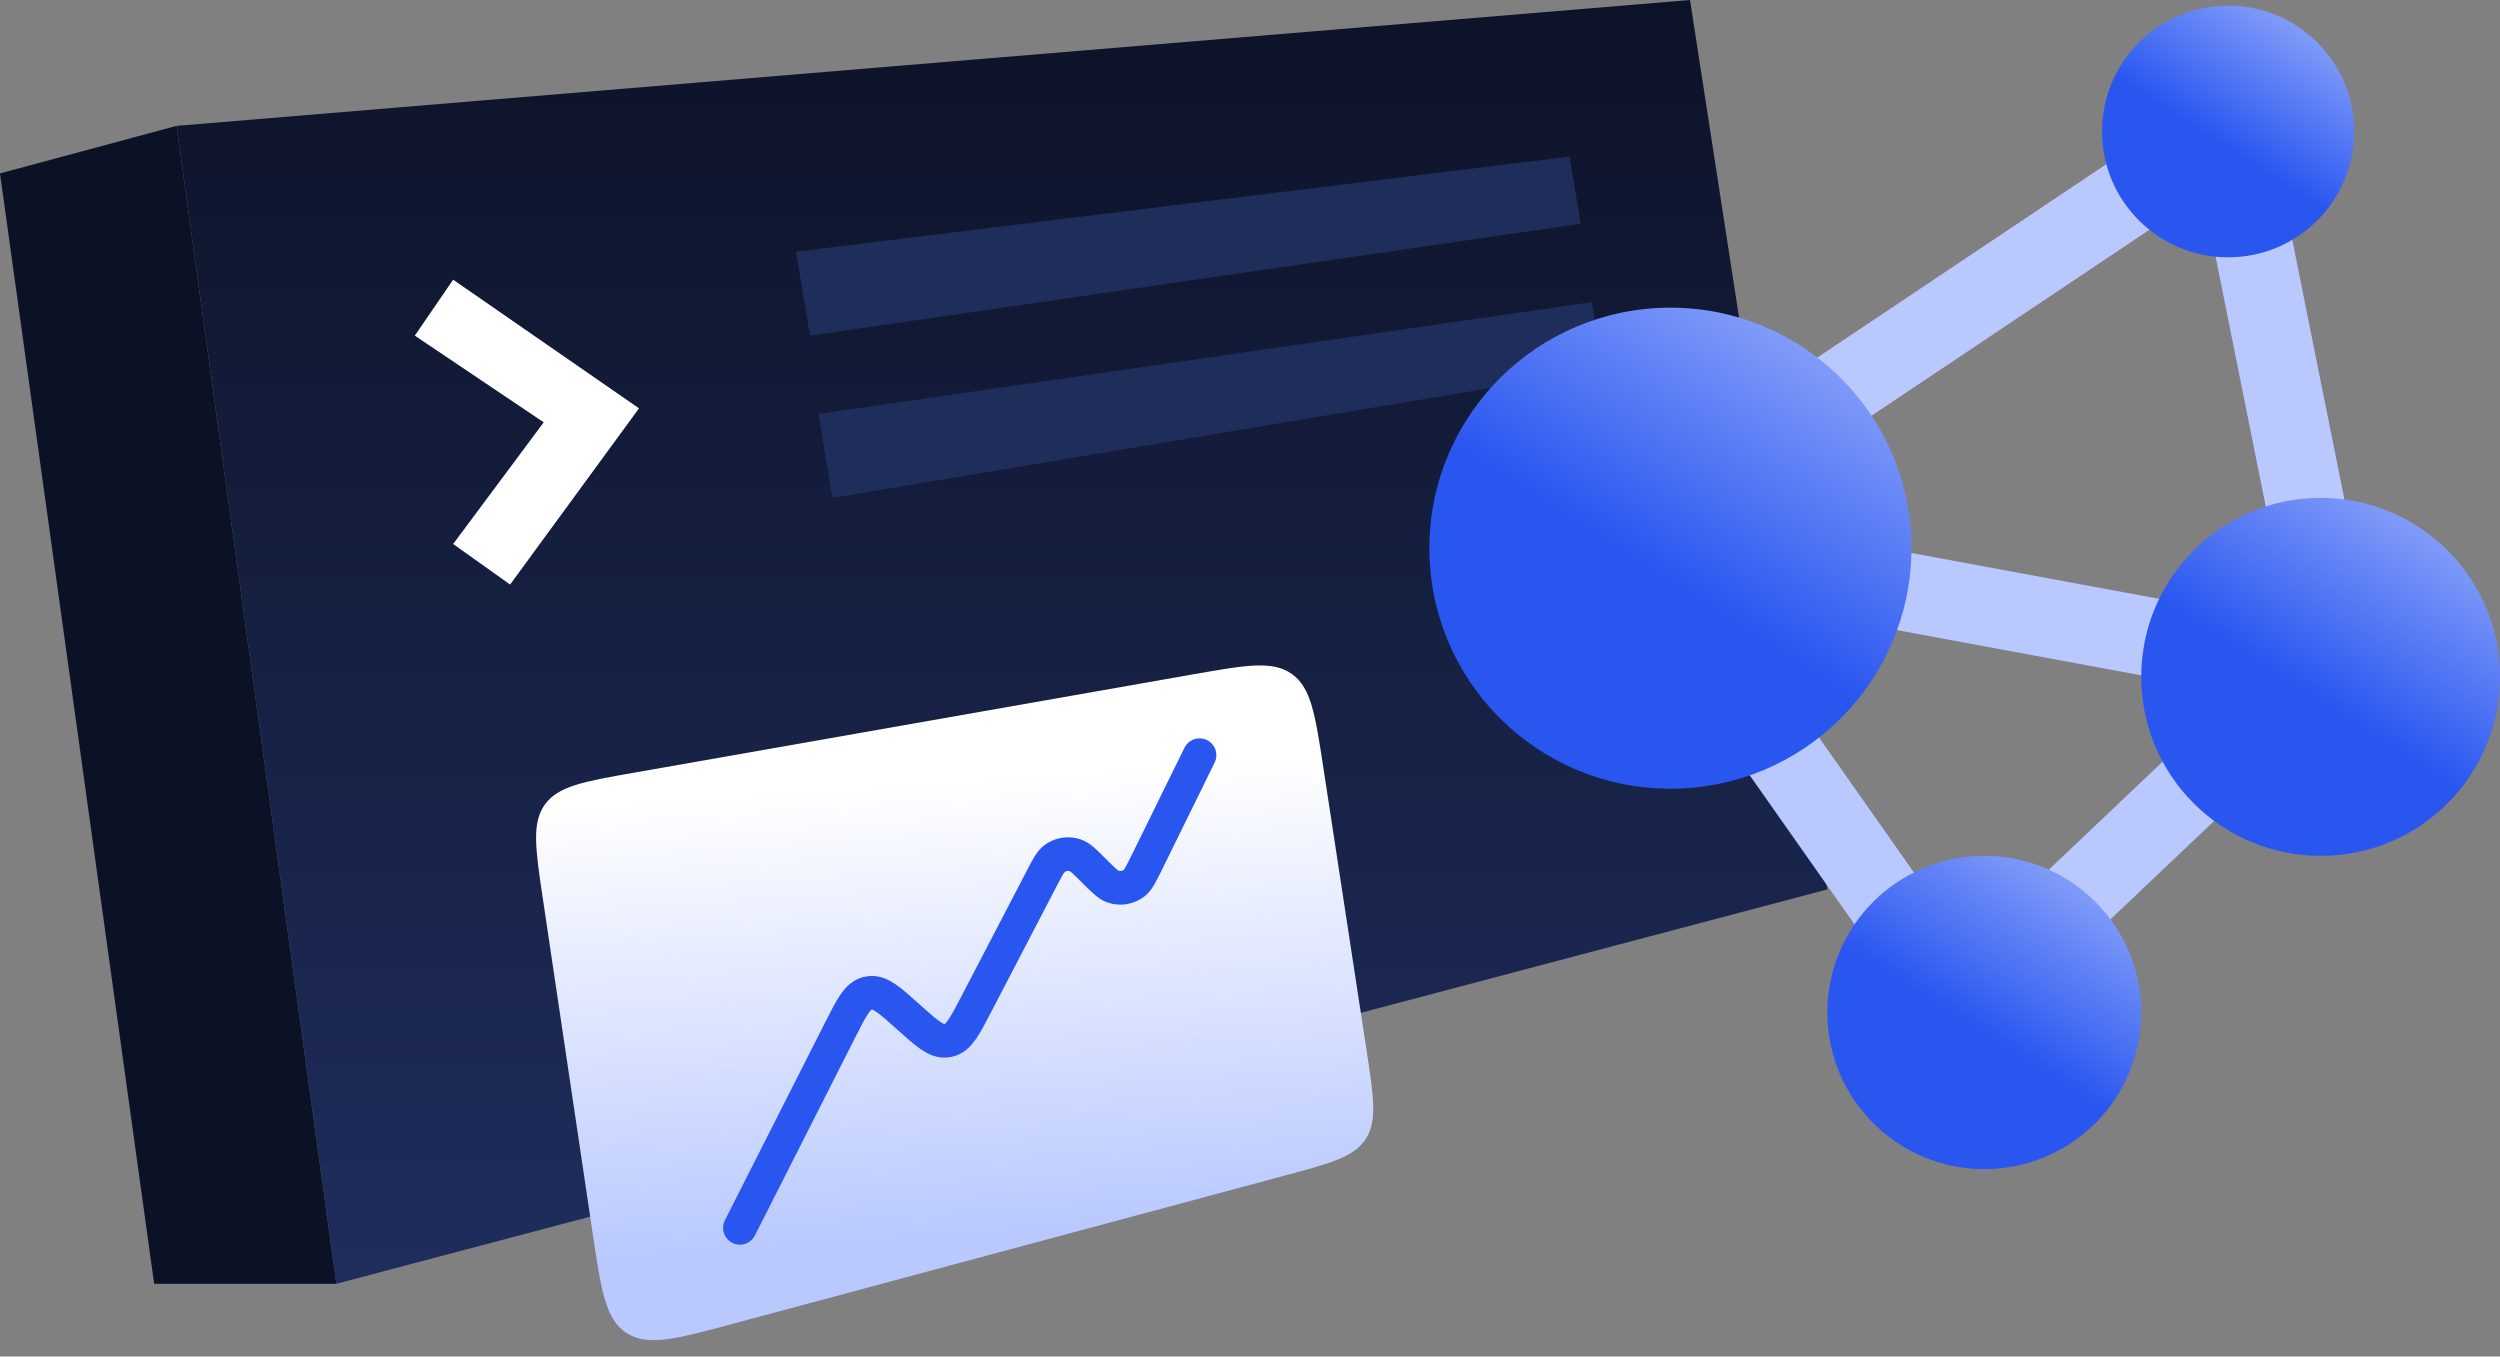
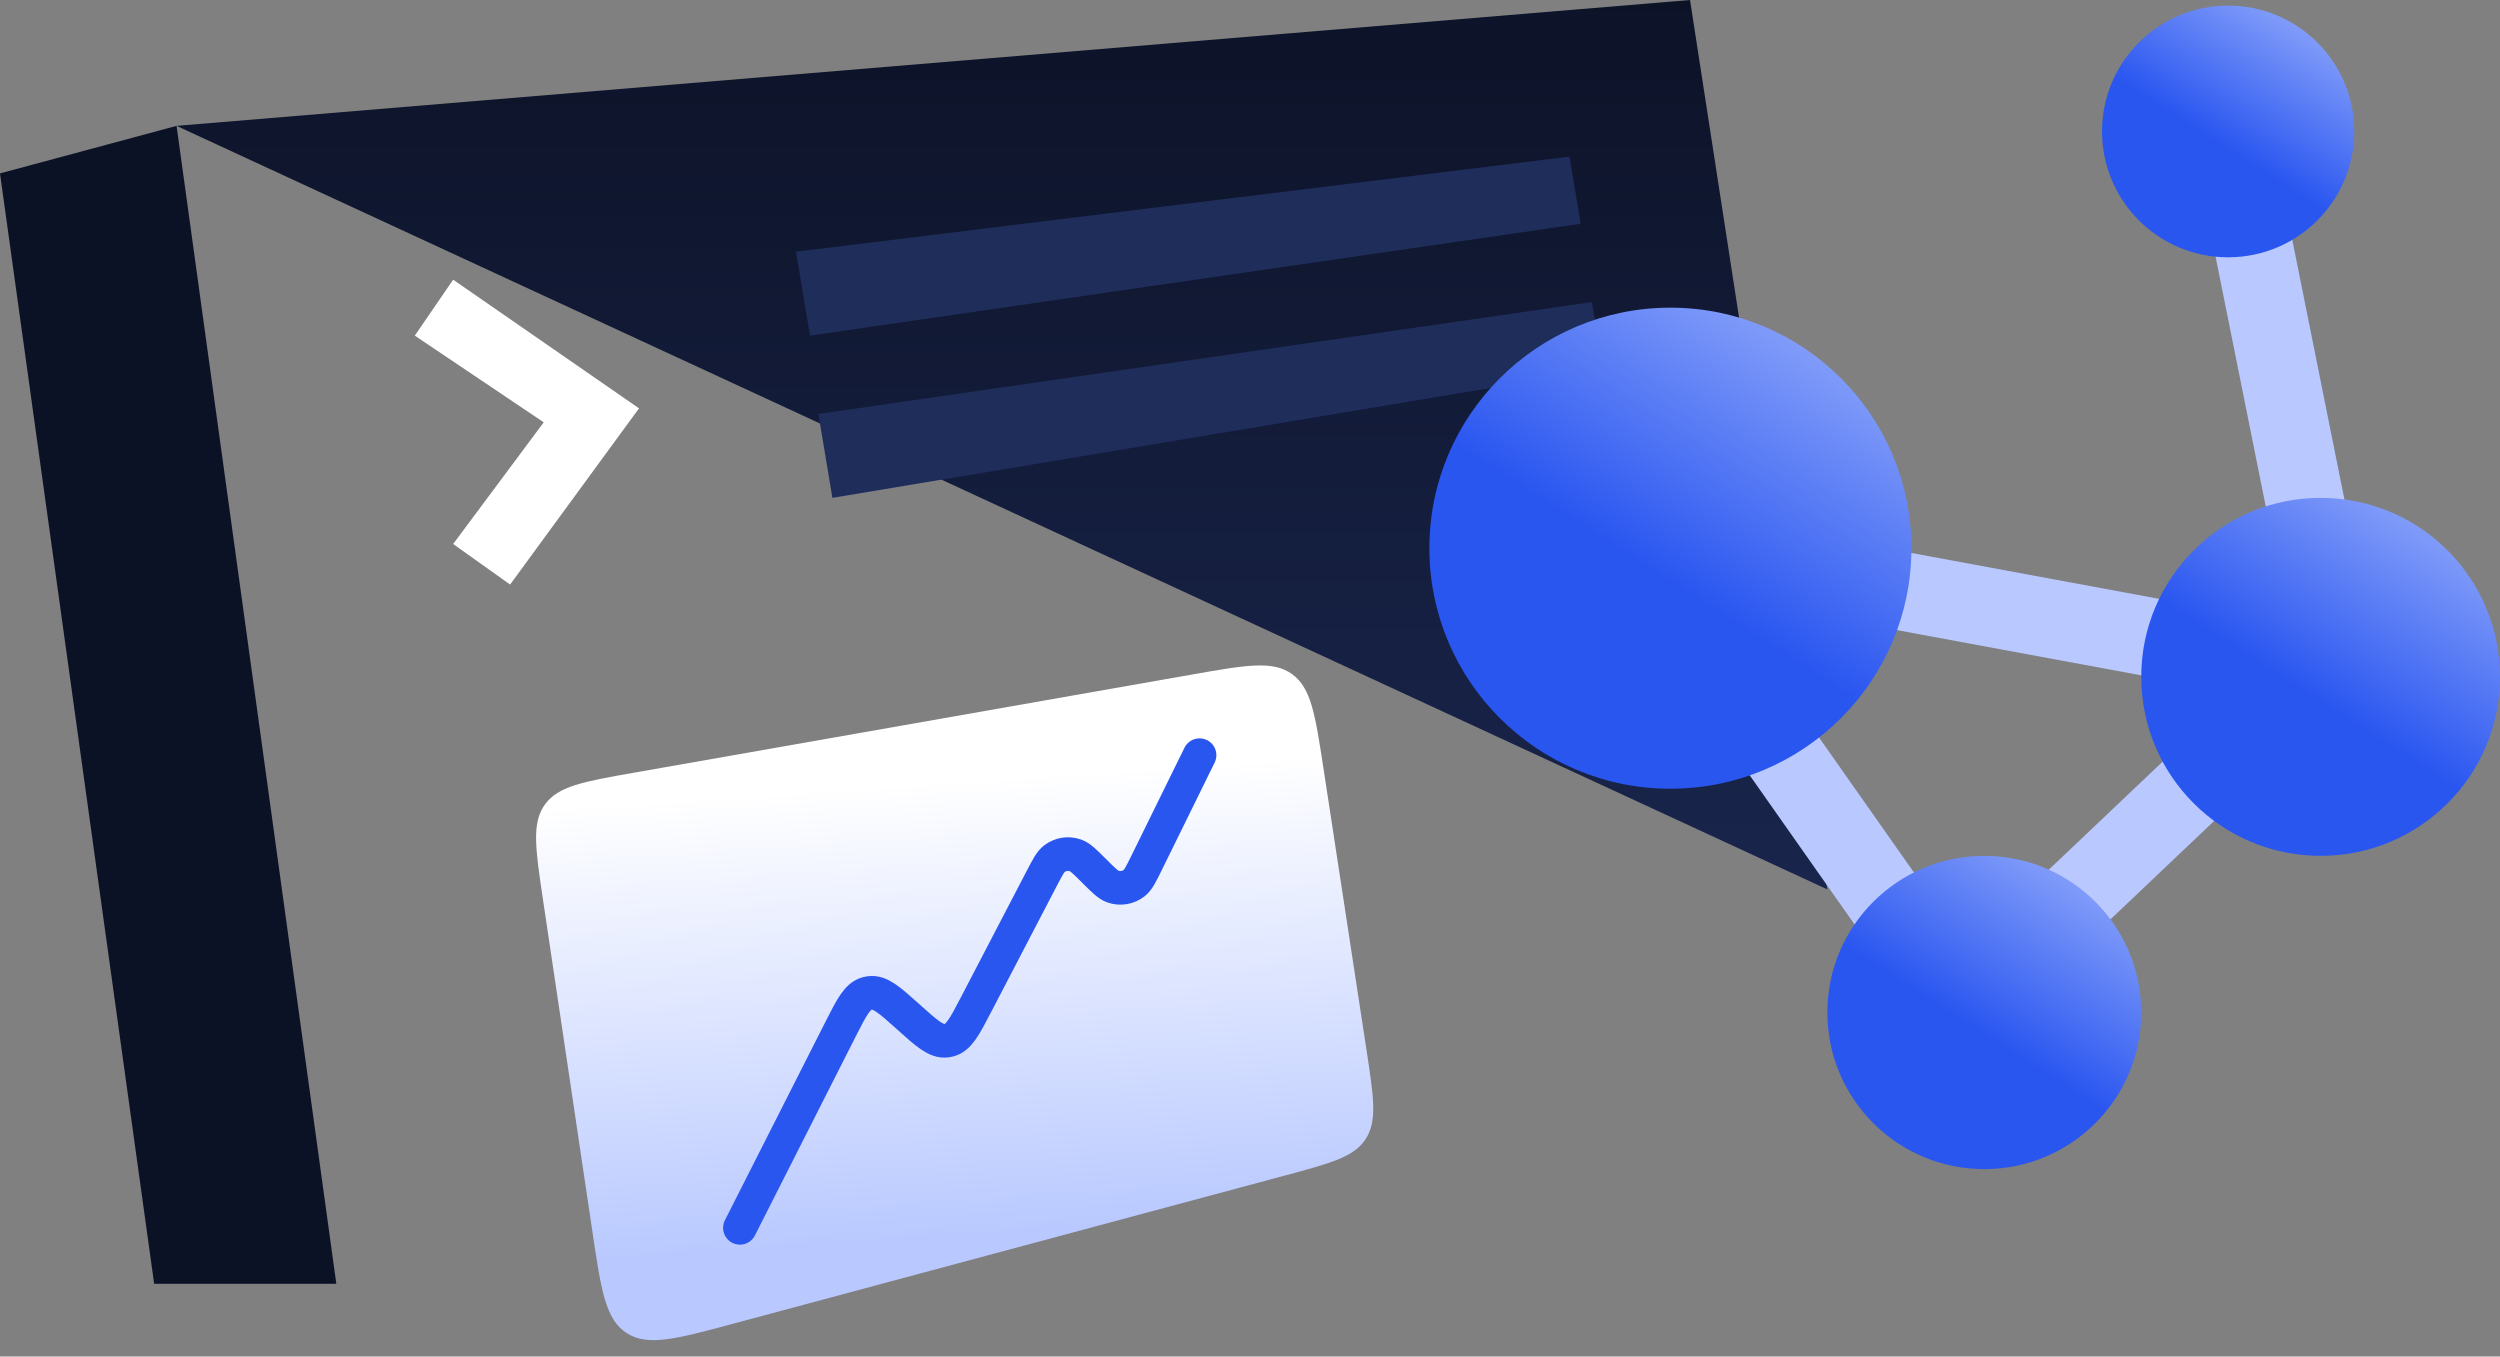
<svg xmlns="http://www.w3.org/2000/svg" width="446" height="242" viewBox="0 0 446 242" fill="none">
  <rect x="0" y="0" width="446" height="242" fill="#808080" stroke="none" />
-   <path d="M31.5 22.454L301.5 0L326 158.672L60 229.027L31.5 22.454Z" fill="url(#paint0_linear_56_1662)" />
+   <path d="M31.5 22.454L301.5 0L326 158.672L31.5 22.454Z" fill="url(#paint0_linear_56_1662)" />
  <path d="M144.5 59.876L142 44.907L280 27.942L282 39.917L144.5 59.876Z" fill="#1F2D5B" />
  <path d="M148.5 88.817L146 73.847L284 53.889L286 65.864L148.5 88.817Z" fill="#1F2D5B" />
  <path d="M31.5 22.454L0 30.936L27.5 229.027H60L31.5 22.454Z" fill="#0C1226" />
  <path d="M74 59.876L80.842 49.897L114 72.849L91 104.284L80.842 97.049L97 75.344L74 59.876Z" fill="white" />
-   <line y1="-7" x2="102.277" y2="-7" transform="matrix(0.831 -0.556 0.558 0.83 309 90.812)" stroke="#B9C9FF" stroke-width="14" />
  <line y1="-7" x2="106.867" y2="-7" transform="matrix(-0.197 -0.981 0.981 -0.196 425 122.746)" stroke="#B9C9FF" stroke-width="14" />
  <line y1="-7" x2="114.927" y2="-7" transform="matrix(-0.983 -0.182 0.183 -0.983 428 114.763)" stroke="#B9C9FF" stroke-width="14" />
  <line y1="-7" x2="106.108" y2="-7" transform="matrix(-0.575 -0.818 0.819 -0.573 359 180.627)" stroke="#B9C9FF" stroke-width="14" />
  <line y1="-7" x2="84.09" y2="-7" transform="matrix(0.725 -0.688 0.69 0.724 359 180.627)" stroke="#B9C9FF" stroke-width="14" />
  <ellipse cx="298" cy="97.798" rx="43" ry="42.911" fill="url(#paint1_linear_56_1662)" />
  <ellipse cx="414" cy="120.751" rx="32" ry="31.934" fill="url(#paint2_linear_56_1662)" />
  <ellipse cx="397.5" cy="23.451" rx="22.5" ry="22.454" fill="url(#paint3_linear_56_1662)" />
  <ellipse cx="354" cy="180.627" rx="28" ry="27.942" fill="url(#paint4_linear_56_1662)" />
  <path d="M96.867 160.475C95.513 151.372 94.835 146.821 97.212 143.523C99.589 140.225 104.121 139.428 113.185 137.834L212.856 120.302C222.333 118.635 227.072 117.801 230.491 120.255C233.909 122.709 234.637 127.465 236.091 136.978L243.795 187.381C245.082 195.798 245.725 200.006 243.636 203.206C241.547 206.406 237.435 207.511 229.212 209.719L130.667 236.182C120.559 238.896 115.505 240.253 111.757 237.796C108.009 235.338 107.238 230.162 105.698 219.81L96.867 160.475Z" fill="url(#paint5_linear_56_1662)" />
  <path d="M132 219.047L149.918 183.683C151.956 179.66 152.975 177.648 154.769 177.214C154.905 177.181 155.042 177.156 155.181 177.137C157.01 176.893 158.687 178.4 162.043 181.414V181.414C165.364 184.397 167.025 185.888 168.842 185.655C168.98 185.638 169.117 185.613 169.253 185.581C171.036 185.16 172.067 183.18 174.128 179.22L185.795 156.809C186.865 154.753 187.4 153.725 188.118 153.182C189.192 152.369 190.602 152.152 191.871 152.602C192.72 152.904 193.54 153.722 195.18 155.359V155.359C196.856 157.032 197.694 157.868 198.555 158.168C199.843 158.618 201.27 158.38 202.343 157.539C203.061 156.975 203.583 155.913 204.627 153.788L214 134.722" stroke="#2A56F0" stroke-width="6" stroke-linecap="round" />
  <defs>
    <linearGradient id="paint0_linear_56_1662" x1="178.75" y1="-4.491" x2="178.75" y2="229.027" gradientUnits="userSpaceOnUse">
      <stop stop-color="#0C1226" />
      <stop offset="1" stop-color="#1F2D5D" />
    </linearGradient>
    <linearGradient id="paint1_linear_56_1662" x1="288.49" y1="97.798" x2="331.364" y2="30.462" gradientUnits="userSpaceOnUse">
      <stop stop-color="#2A56F0" />
      <stop offset="1" stop-color="#B9C9FF" />
    </linearGradient>
    <linearGradient id="paint2_linear_56_1662" x1="406.923" y1="120.751" x2="438.829" y2="70.64" gradientUnits="userSpaceOnUse">
      <stop stop-color="#2A56F0" />
      <stop offset="1" stop-color="#B9C9FF" />
    </linearGradient>
    <linearGradient id="paint3_linear_56_1662" x1="392.524" y1="23.451" x2="414.958" y2="-11.782" gradientUnits="userSpaceOnUse">
      <stop stop-color="#2A56F0" />
      <stop offset="1" stop-color="#B9C9FF" />
    </linearGradient>
    <linearGradient id="paint4_linear_56_1662" x1="347.808" y1="180.627" x2="375.726" y2="136.78" gradientUnits="userSpaceOnUse">
      <stop stop-color="#2A56F0" />
      <stop offset="1" stop-color="#B9C9FF" />
    </linearGradient>
    <linearGradient id="paint5_linear_56_1662" x1="178" y1="138.713" x2="183.477" y2="219.548" gradientUnits="userSpaceOnUse">
      <stop stop-color="white" />
      <stop offset="1" stop-color="#B9C9FF" />
    </linearGradient>
  </defs>
</svg>